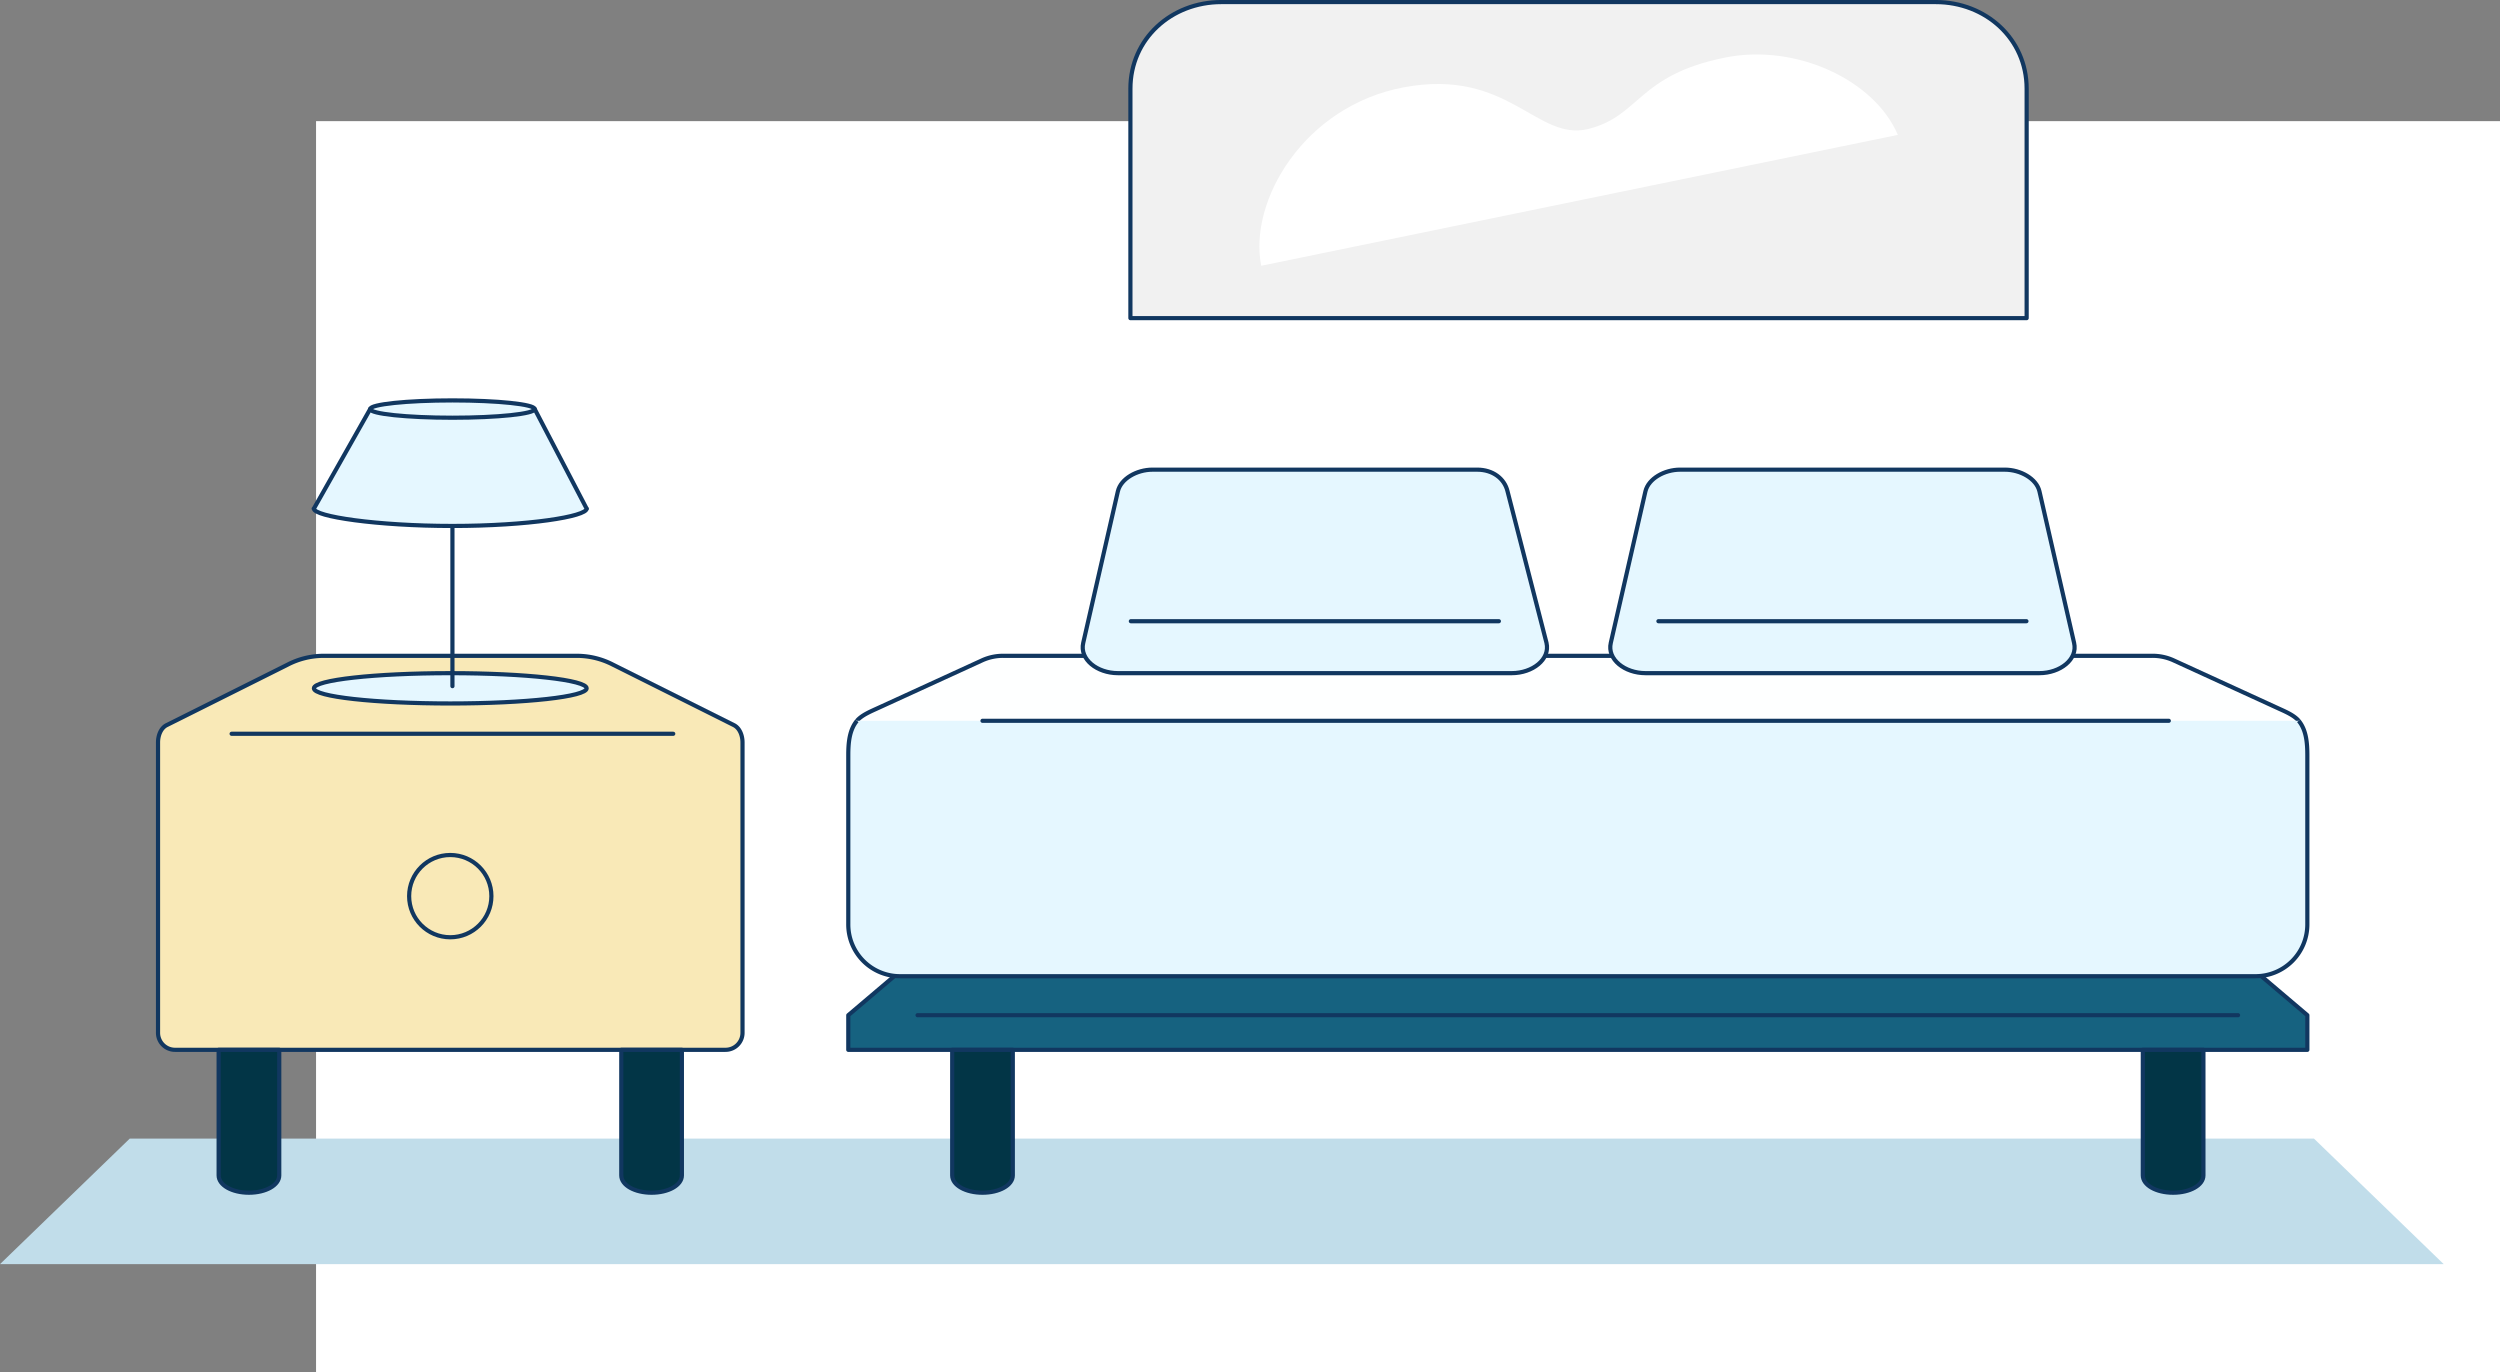
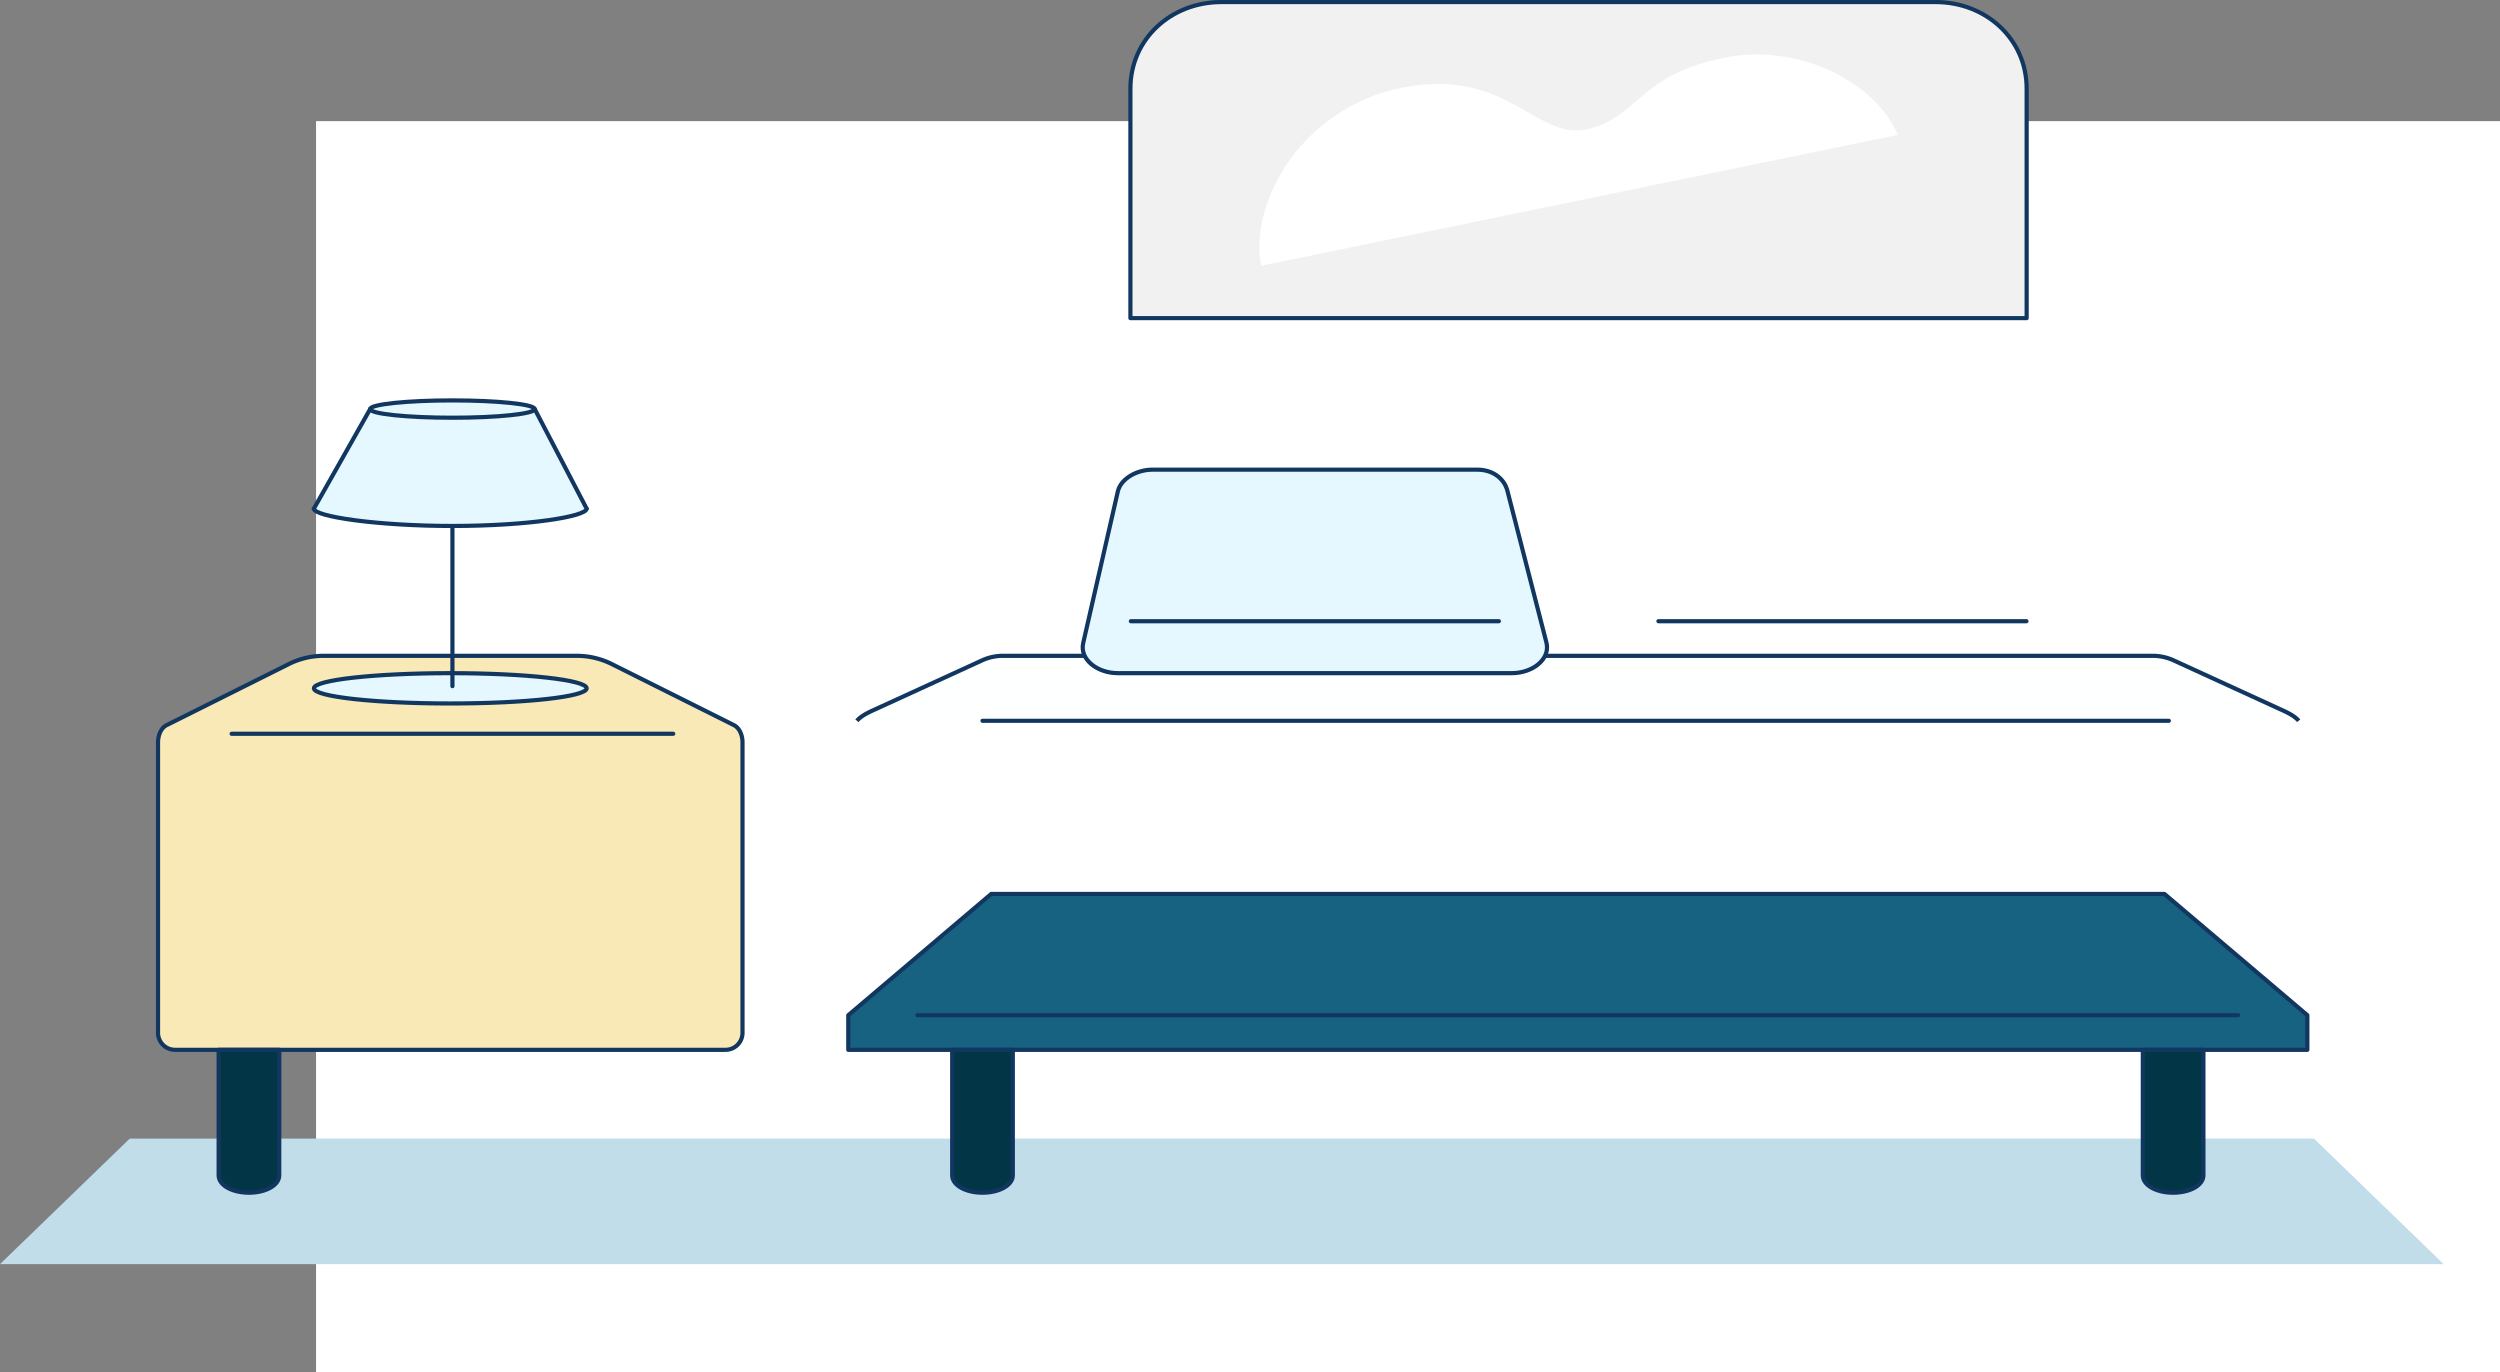
<svg xmlns="http://www.w3.org/2000/svg" width="598.412" height="328.5" viewBox="0 0 598.412 328.5">
  <rect x="0" y="0" width="598.412" height="328.5" fill="#808080" stroke="none" />
  <g id="bedroom_setup" data-name="bedroom setup" transform="translate(36.543 0.002)">
    <rect id="Rectangle_322" data-name="Rectangle 322" width="522.76" height="299.501" transform="translate(39.109 28.997)" fill="#fff" />
    <path id="Path_448" data-name="Path 448" d="M1.059,0H523.881L554.94,30.054H-30Z" transform="translate(-6.543 272.536)" fill="#c1ddea" />
    <path id="Path_435" data-name="Path 435" d="M403.268,454.506H684.115l34.2,29.017v8.291H369.069v-8.291Z" transform="translate(-202.561 -240.522)" fill="#166280" stroke="#113760" stroke-linecap="round" stroke-linejoin="round" stroke-width="1" />
    <line id="Line_88" data-name="Line 88" x1="316.082" transform="translate(183.089 243)" fill="#f9e9b7" stroke="#113760" stroke-linecap="round" stroke-linejoin="round" stroke-width="1" />
    <path id="Path_436" data-name="Path 436" d="M769.915,399.5h61.144a18.815,18.815,0,0,1,8.291,2.073l29.017,14.509c1.435.723,2.073,2.537,2.073,4.145v69.434a4.068,4.068,0,0,1-4.145,4.145H734.68a4.068,4.068,0,0,1-4.145-4.145V420.231c0-1.607.637-3.422,2.073-4.145l29.017-14.509A18.8,18.8,0,0,1,769.915,399.5Z" transform="translate(-729.252 -242.52)" fill="#f9e9b7" stroke="#113760" stroke-linecap="round" stroke-linejoin="round" stroke-width="1" />
    <line id="Line_89" data-name="Line 89" x1="105.706" transform="translate(18.901 175.639)" fill="#f9e9b7" stroke="#113760" stroke-linecap="round" stroke-linejoin="round" stroke-width="1" />
    <path id="Path_437" data-name="Path 437" d="M371.069,415.049c1.165-1.4,3.462-2.312,5.182-3.109l24.872-11.4A12.033,12.033,0,0,1,406.3,399.5H680.933a12.033,12.033,0,0,1,5.182,1.036l24.872,11.4c1.719.8,4.017,1.706,5.182,3.109" transform="translate(-202.489 -242.52)" fill="#feffff" stroke="#113760" stroke-width="1" />
-     <path id="Path_438" data-name="Path 438" d="M716.242,414.5c1.83,2.2,2.073,5.313,2.073,8.291v40.417a12.383,12.383,0,0,1-12.436,12.436H381.506a12.383,12.383,0,0,1-12.436-12.436V422.795c0-2.977.243-6.086,2.073-8.291" transform="translate(-202.563 -241.975)" fill="#e5f7ff" stroke="#113760" stroke-width="1" />
    <line id="Line_90" data-name="Line 90" x1="283.956" transform="translate(198.634 172.53)" fill="none" stroke="#113760" stroke-linecap="round" stroke-linejoin="round" stroke-width="1" />
    <g id="Group_1405" data-name="Group 1405" transform="translate(348.898 112.422)">
-       <path id="Path_439" data-name="Path 439" d="M439.5,356.5h77.725c3.754,0,7.58,2.159,8.291,5.182l8.291,36.272c.932,3.962-3.371,7.254-8.291,7.254H431.206c-4.919,0-9.222-3.292-8.291-7.254l8.291-36.272C431.917,358.664,435.743,356.5,439.5,356.5Z" transform="translate(-422.787 -356.504)" fill="#e5f7ff" stroke="#113760" stroke-linecap="round" stroke-linejoin="round" stroke-width="1" />
      <line id="Line_91" data-name="Line 91" x1="88.088" transform="translate(11.527 36.273)" fill="#e5f7ff" stroke="#113760" stroke-linecap="round" stroke-linejoin="round" stroke-width="1" />
    </g>
    <g id="Group_1406" data-name="Group 1406" transform="translate(222.617 112.422)">
      <path id="Path_440" data-name="Path 440" d="M561.817,356.5h77.725c3.754,0,6.543,2.159,7.254,5.182l9.327,36.272c.932,3.962-3.371,7.254-8.291,7.254H553.526c-4.919,0-9.222-3.292-8.291-7.254l8.291-36.272C554.237,358.664,558.063,356.5,561.817,356.5Z" transform="translate(-545.107 -356.504)" fill="#e5f7ff" stroke="#113760" stroke-linecap="round" stroke-linejoin="round" stroke-width="1" />
      <line id="Line_92" data-name="Line 92" x1="88.088" transform="translate(11.528 36.273)" fill="#e5f7ff" stroke="#113760" stroke-linecap="round" stroke-linejoin="round" stroke-width="1" />
    </g>
    <g id="Group_1407" data-name="Group 1407" transform="translate(191.379 251.292)">
      <path id="Path_441" data-name="Path 441" d="M406.905,490.506V520.56c0,2.35-3.231,4.145-7.254,4.145s-7.254-1.795-7.254-4.145V490.506Z" transform="translate(-107.405 -490.506)" fill="#023546" stroke="#113760" stroke-linecap="round" stroke-linejoin="round" stroke-width="1" />
      <path id="Path_442" data-name="Path 442" d="M683.249,490.506V520.56c0,2.35-3.231,4.145-7.254,4.145s-7.254-1.795-7.254-4.145V490.506Z" transform="translate(-668.741 -490.506)" fill="#023546" stroke="#113760" stroke-linecap="round" stroke-linejoin="round" stroke-width="1" />
    </g>
    <g id="Group_1408" data-name="Group 1408" transform="translate(15.792 251.292)">
-       <path id="Path_443" data-name="Path 443" d="M758.8,490.506V520.56c0,2.35-3.231,4.145-7.254,4.145s-7.254-1.795-7.254-4.145V490.506Z" transform="translate(-647.914 -490.506)" fill="#023546" stroke="#113760" stroke-linecap="round" stroke-linejoin="round" stroke-width="1" />
      <path id="Path_444" data-name="Path 444" d="M852.289,490.506V520.56c0,2.35-3.231,4.145-7.254,4.145s-7.254-1.795-7.254-4.145V490.506Z" transform="translate(-837.781 -490.506)" fill="#023546" stroke="#113760" stroke-linecap="round" stroke-linejoin="round" stroke-width="1" />
    </g>
-     <circle id="Ellipse_130" data-name="Ellipse 130" cx="9.845" cy="9.845" r="9.845" transform="translate(61.39 204.656)" fill="#f9e9b7" stroke="#113760" stroke-linecap="round" stroke-linejoin="round" stroke-width="1" />
    <path id="Path_445" data-name="Path 445" d="M626.828,248.5h-171c-11.956,0-21.763,8.771-21.763,20.727v54.926H648.591V269.231C648.591,257.274,638.784,248.5,626.828,248.5Z" transform="translate(-200.027 -248.006)" fill="#f1f1f1" stroke="#113760" stroke-linecap="round" stroke-linejoin="round" stroke-width="1" />
    <path id="Path_446" data-name="Path 446" d="M482.495,316.067l152.381-31.331c-5.544-13.086-24.3-21.917-41.3-18.514-21.012,4.2-20.366,13.992-32.755,17.09s-19.088-14.64-44.148-9.969C492.747,277.8,479.4,300.582,482.495,316.067Z" transform="translate(-217.144 -252.453)" fill="#fff" />
    <ellipse id="Ellipse_131" data-name="Ellipse 131" cx="32.645" cy="3.627" rx="32.645" ry="3.627" transform="translate(38.591 161.13)" fill="#e5f7ff" stroke="#113760" stroke-linecap="round" stroke-linejoin="round" stroke-width="1" />
    <line id="Line_93" data-name="Line 93" y2="42.49" transform="translate(71.754 121.749)" fill="none" stroke="#113760" stroke-linecap="round" stroke-linejoin="round" stroke-width="1" />
    <path id="Path_447" data-name="Path 447" d="M766.541,366.34,780.013,342.5h39.381L831.83,366.34c.129.122,0-.125,0,0,0,1.878-13.974,4.145-32.126,4.145s-33.163-2.269-33.163-4.145C766.541,366.214,766.412,366.461,766.541,366.34Z" transform="translate(-727.95 -244.591)" fill="#e5f7ff" stroke="#113760" stroke-linecap="round" stroke-linejoin="round" stroke-width="1" />
    <ellipse id="Ellipse_132" data-name="Ellipse 132" cx="19.69" cy="2.073" rx="19.69" ry="2.073" transform="translate(52.063 95.841)" fill="#e5f7ff" stroke="#113760" stroke-linecap="round" stroke-linejoin="round" stroke-width="1" />
  </g>
</svg>